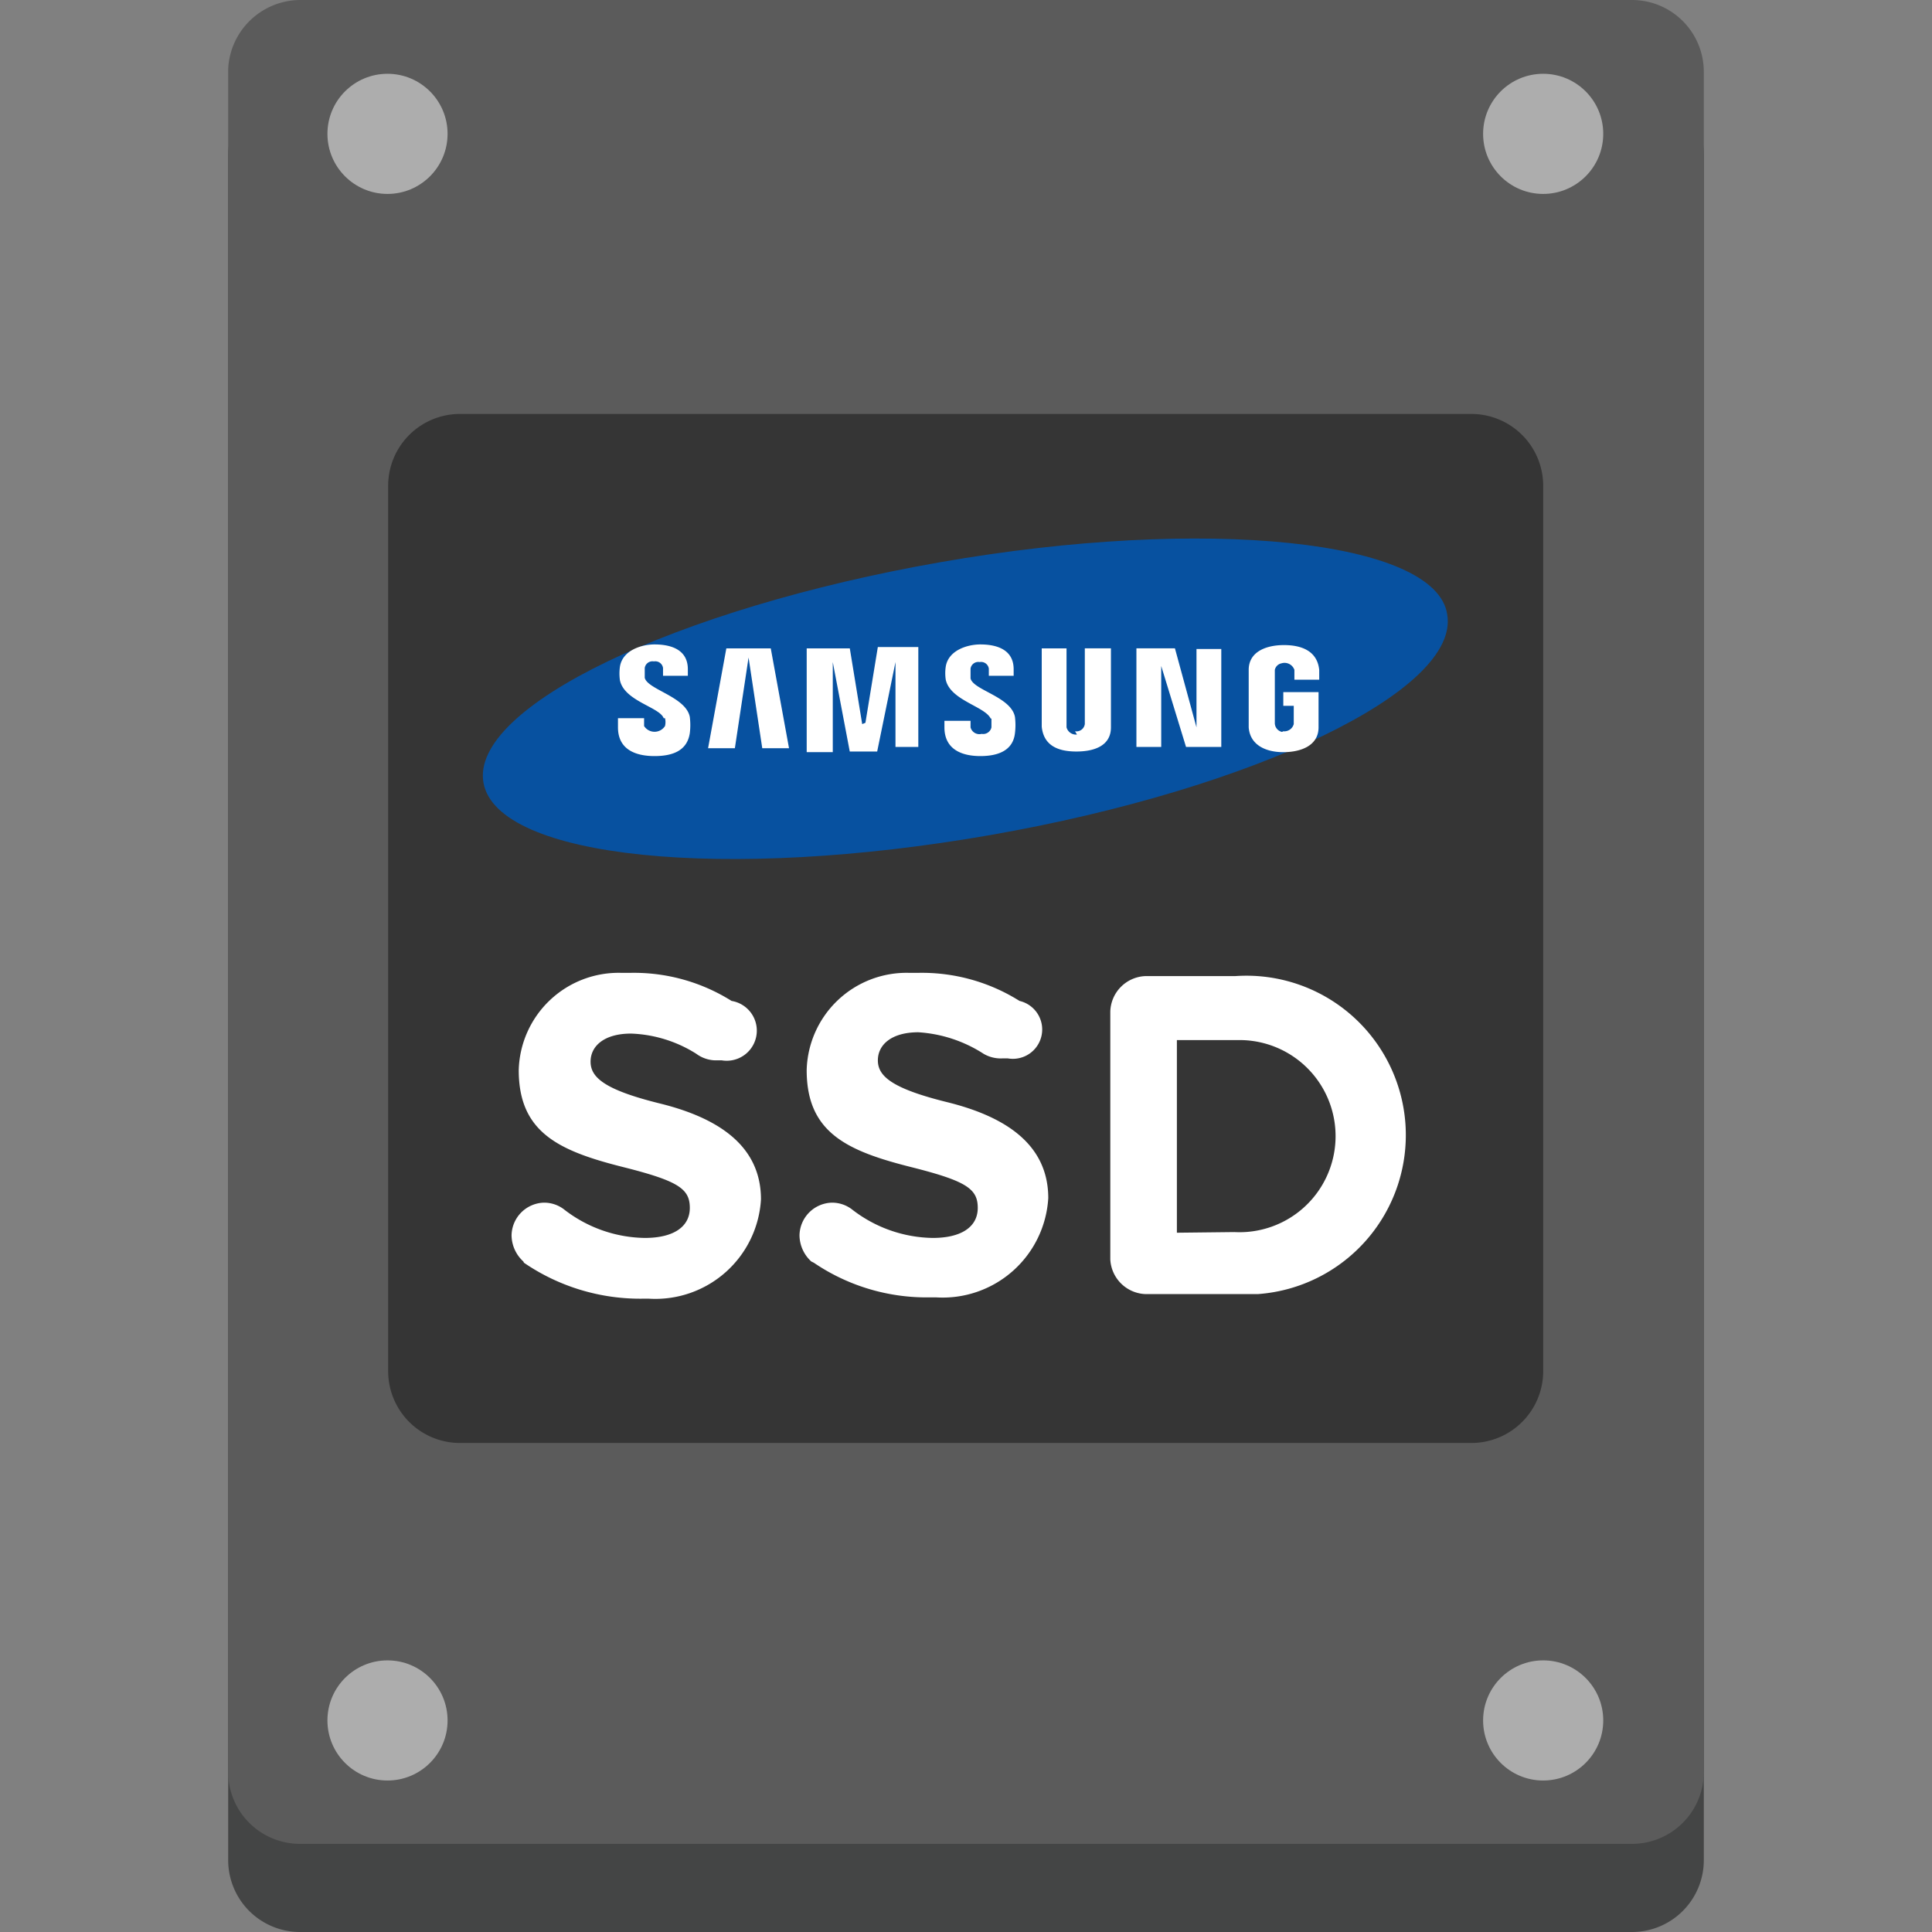
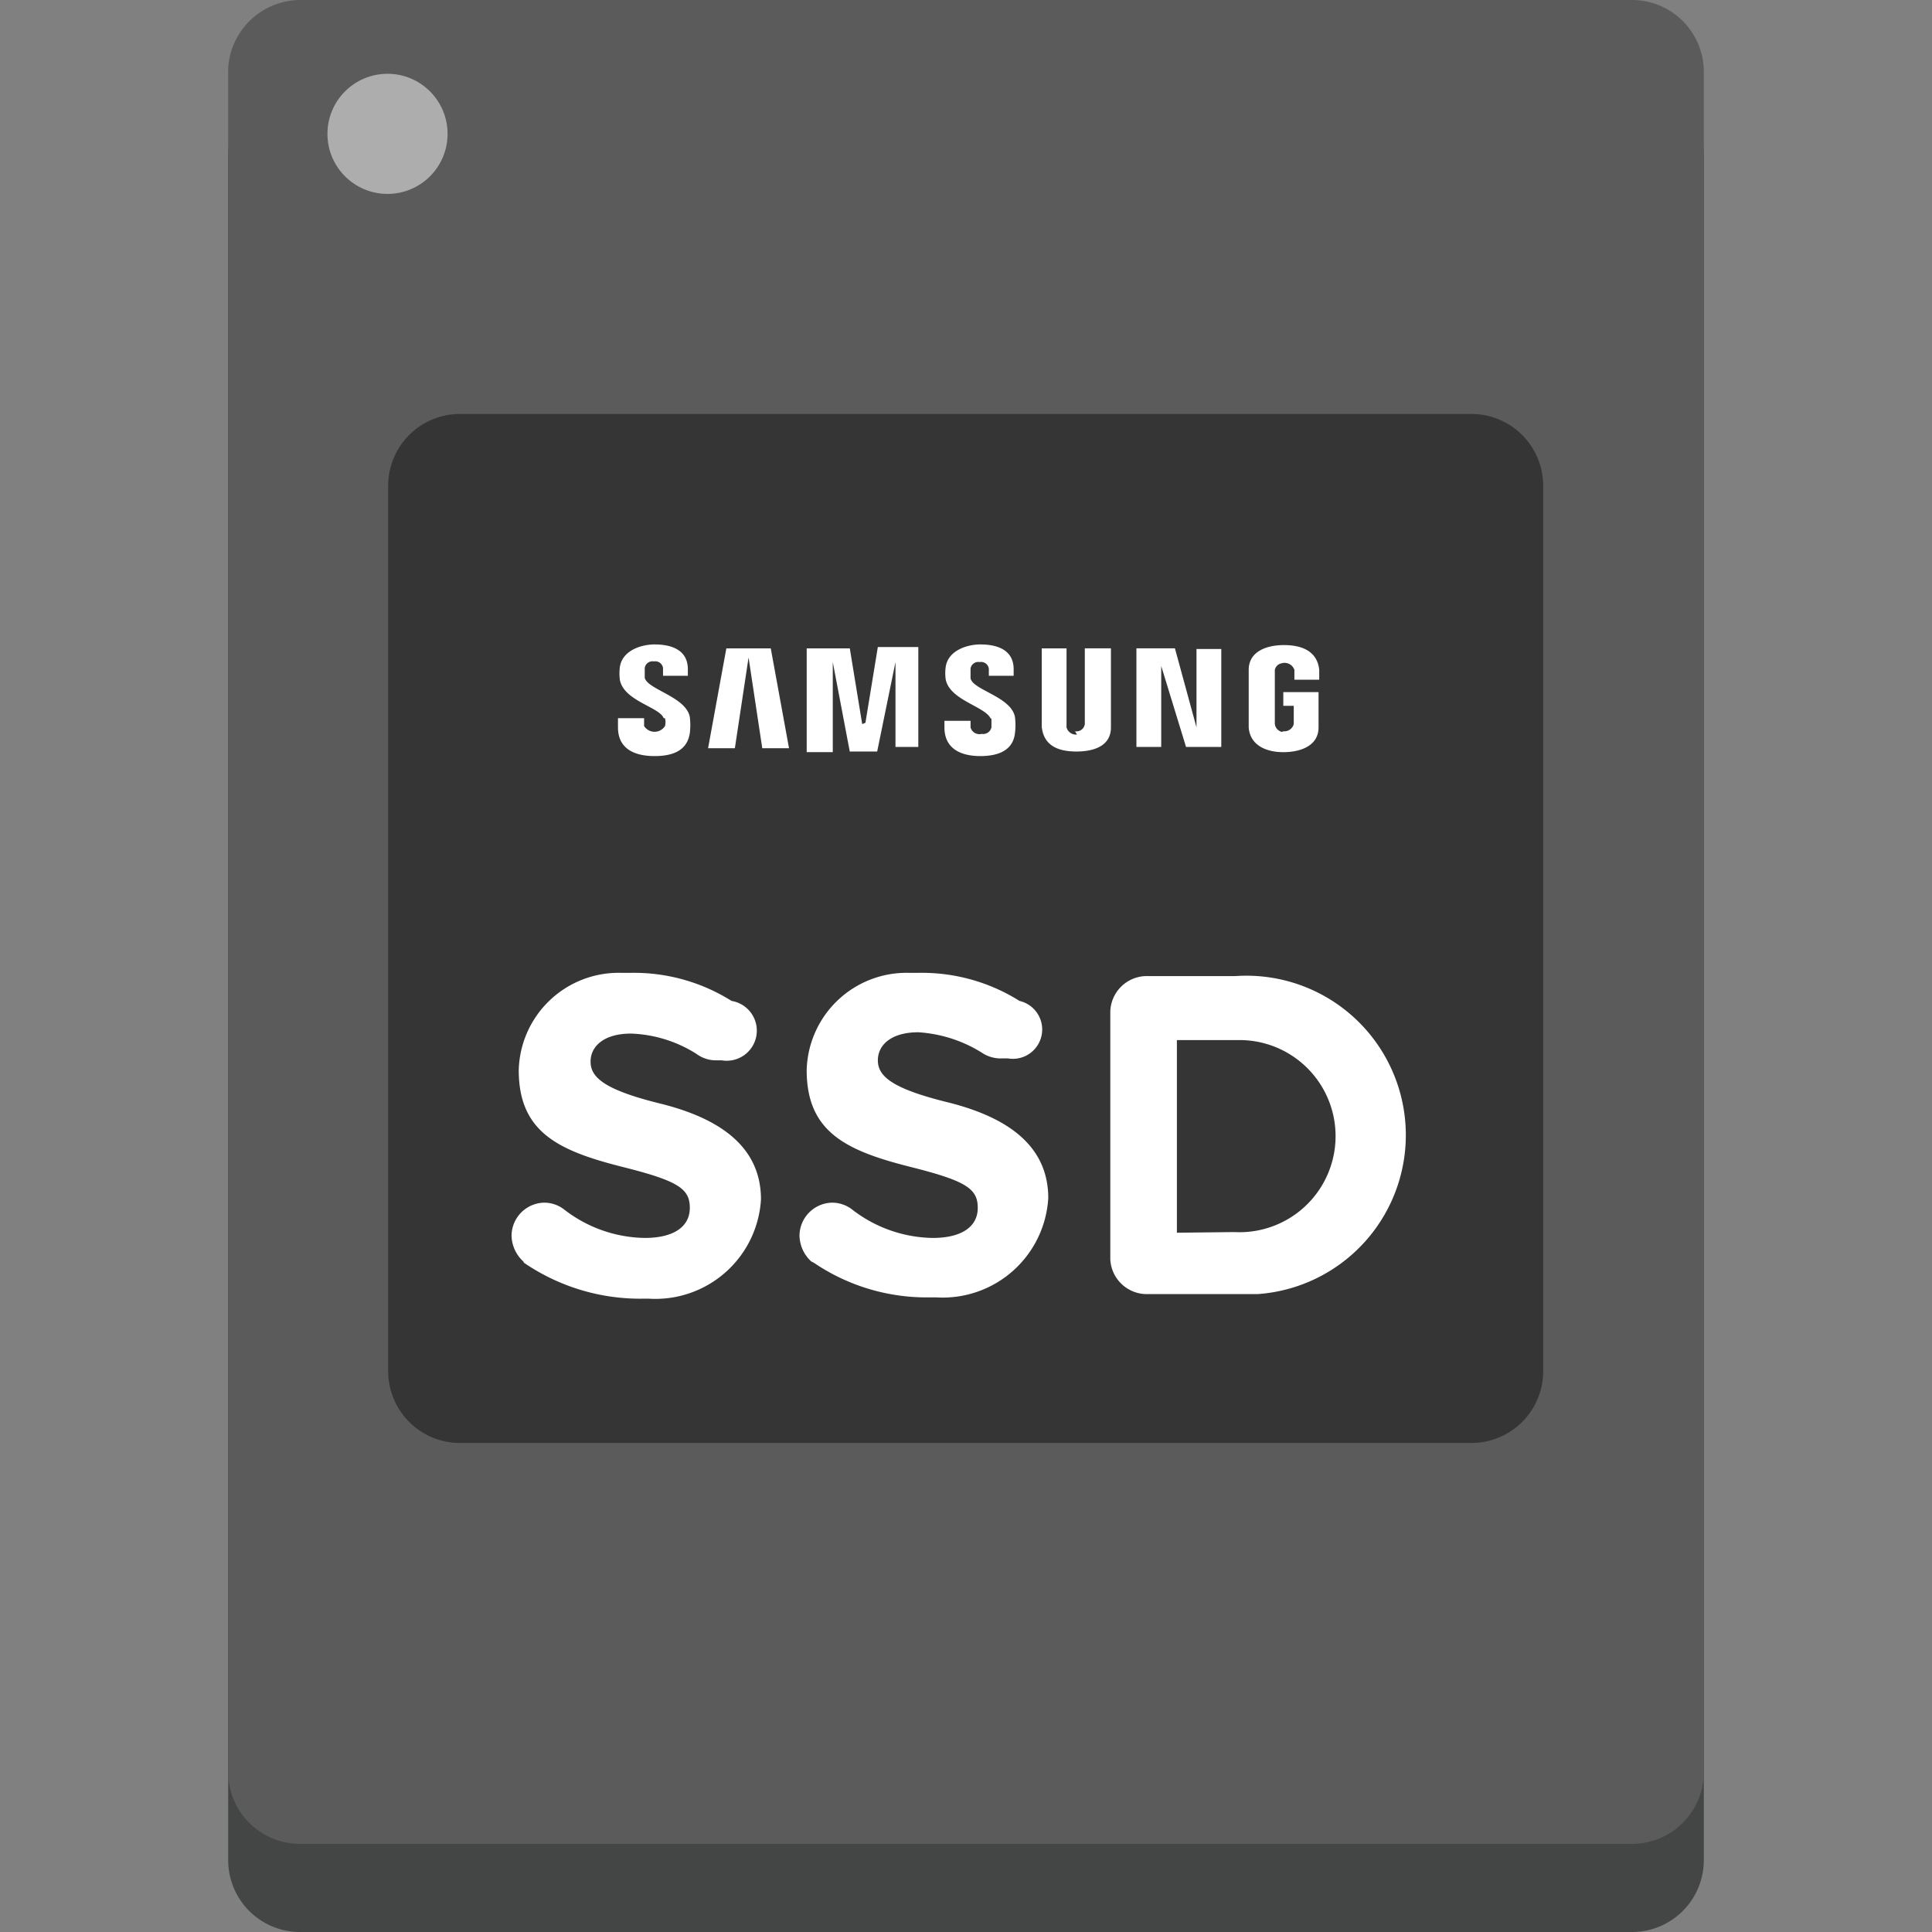
<svg xmlns="http://www.w3.org/2000/svg" viewBox="0 0 110 110">
  <rect x="0" y="0" width="110" height="110" fill="#808080" stroke="none" />
  <defs>
    <style>.c{fill:#adadad}</style>
  </defs>
  <path d="M17.045 4.684h75.873a4.09 4.09 0 0 1 4.09 4.09v97.137a4.09 4.09 0 0 1-4.09 4.089H17.082a4.09 4.09 0 0 1-4.09-4.09V8.774a4.126 4.126 0 0 1 4.053-4.089z" fill="#444545" />
  <path d="M17.045 0h75.873a4.09 4.09 0 0 1 4.09 4.09v96.802a4.09 4.09 0 0 1-4.09 4.09H17.082a4.09 4.09 0 0 1-4.09-4.09V3.903A4.126 4.126 0 0 1 17.046 0z" fill="#5b5b5b" />
  <circle class="c" cx="22.063" cy="7.621" r="3.42" />
-   <circle class="c" cx="87.862" cy="7.621" r="3.42" />
  <path d="M26.19 23.569h57.583a4.09 4.09 0 0 1 4.09 4.089v50.409a4.09 4.09 0 0 1-4.09 4.09H26.19a4.09 4.09 0 0 1-4.09-4.09V27.695a4.09 4.09 0 0 1 4.052-4.126z" fill="#353535" />
-   <path d="M82.398 34.981c.743 4.313-10.93 9.926-26.023 12.565s-28.066 1.339-28.847-2.974 10.93-9.925 26.022-12.565 28.216-1.263 28.848 2.974z" fill="#0751a0" />
  <path d="M68.123 41.413v-4.461h1.412v5.576h-2.007l-1.413-4.61v4.61h-1.412v-5.614h2.193zM42.62 37.435l-.78 5.167h-1.525l1.04-5.687h2.529l1.04 5.687H43.4zm6.654 3.717l.706-4.312h2.305v5.688h-1.3v-4.833l-1.042 5.093h-1.561l-.967-5.093v5.13H45.93v-5.91h2.454l.706 4.312zm-11.412-.26a.892.892 0 0 1 0 .446.706.706 0 0 1-1.19 0v-.446h-1.487v.52c0 1.265 1.004 1.636 2.082 1.636s1.858-.334 2.007-1.3a3.719 3.719 0 0 0 0-.93c-.223-1.153-2.416-1.561-2.565-2.23v-.558a.446.446 0 0 1 .508-.374l.013.002a.446.446 0 0 1 .518.36l.002.012v.446h1.413v-.372c0-1.227-1.153-1.413-1.896-1.413s-1.822.335-1.97 1.264a2.753 2.753 0 0 0 0 .781c.26 1.19 2.267 1.524 2.49 2.156zm18.587 0v.52a.483.483 0 0 1-.558.372.52.52 0 0 1-.632-.371v-.372h-1.487v.372c0 1.264 1.004 1.635 2.045 1.635s1.859-.334 1.97-1.3a3.719 3.719 0 0 0 0-.93c-.223-1.153-2.379-1.524-2.528-2.193v-.558a.446.446 0 0 1 .508-.374l.013.002a.446.446 0 0 1 .518.36l.002.012v.409h1.413v-.372c0-1.227-1.153-1.413-1.896-1.413s-1.822.335-1.97 1.264a2.489 2.489 0 0 0 0 .744c.26 1.19 2.267 1.524 2.565 2.23zm4.758.744a.483.483 0 0 0 .556-.398l.002-.011v-4.313h1.487v4.499c0 1.04-.93 1.375-1.97 1.375s-1.86-.334-1.97-1.413v-4.46h1.412v4.498a.558.558 0 0 0 .595.409zm11.859 0a.558.558 0 0 0 .595-.41v-1.04h-.595v-.78h2.007v2.007c0 1.04-1.003 1.412-2.007 1.412s-1.896-.409-1.97-1.412V38.14c0-1.04 1.003-1.412 2.007-1.412s1.896.334 2.008 1.412v.558h-1.413v-.558a.595.595 0 0 0-.744-.371.483.483 0 0 0-.371.371v3.049a.52.52 0 0 0 .409.483zm-43.27 30.186a2.044 2.044 0 0 1-.67-1.487 1.896 1.896 0 0 1 1.822-1.86 1.859 1.859 0 0 1 1.152.373 7.658 7.658 0 0 0 4.61 1.635c1.636 0 2.565-.632 2.565-1.71s-.632-1.524-3.717-2.305c-3.718-.929-6.023-1.97-6.023-5.539a5.688 5.688 0 0 1 5.833-5.539h.524a10.446 10.446 0 0 1 5.762 1.599 1.714 1.714 0 1 1-.557 3.383h-.372A1.896 1.896 0 0 1 39.647 60a7.435 7.435 0 0 0-3.717-1.152c-1.525 0-2.305.706-2.305 1.598s.78 1.599 3.94 2.38 5.762 2.304 5.762 5.464a6.022 6.022 0 0 1-6.37 5.652l-.024-.001h-.297a11.71 11.71 0 0 1-6.803-2.045zm16.394 0a2.044 2.044 0 0 1-.67-1.487 1.896 1.896 0 0 1 1.822-1.86 1.859 1.859 0 0 1 1.153.373 7.658 7.658 0 0 0 4.61 1.635c1.635 0 2.564-.632 2.564-1.71s-.632-1.524-3.717-2.305c-3.718-.929-6.023-1.97-6.023-5.539a5.688 5.688 0 0 1 5.833-5.539h.524a10.446 10.446 0 0 1 5.762 1.599 1.67 1.67 0 0 1-.669 3.271h-.297a1.933 1.933 0 0 1-1.078-.26 7.732 7.732 0 0 0-3.718-1.227c-1.524 0-2.304.707-2.304 1.599s.78 1.598 3.94 2.379 5.762 2.305 5.762 5.465a6.022 6.022 0 0 1-6.371 5.652l-.023-.002h-.297a11.413 11.413 0 0 1-6.655-1.97zm17.026-14.238a2.082 2.082 0 0 1 1.97-2.008h5.13a9.075 9.075 0 0 1 1.301 18.104h-6.394a2.082 2.082 0 0 1-2.007-1.97zm7.063 12.565a5.47 5.47 0 1 0 .446-10.93h-3.718v10.967z" fill="#fff" />
-   <circle class="c" cx="22.063" cy="97.955" r="3.42" />
-   <circle class="c" cx="87.862" cy="97.955" r="3.42" />
</svg>